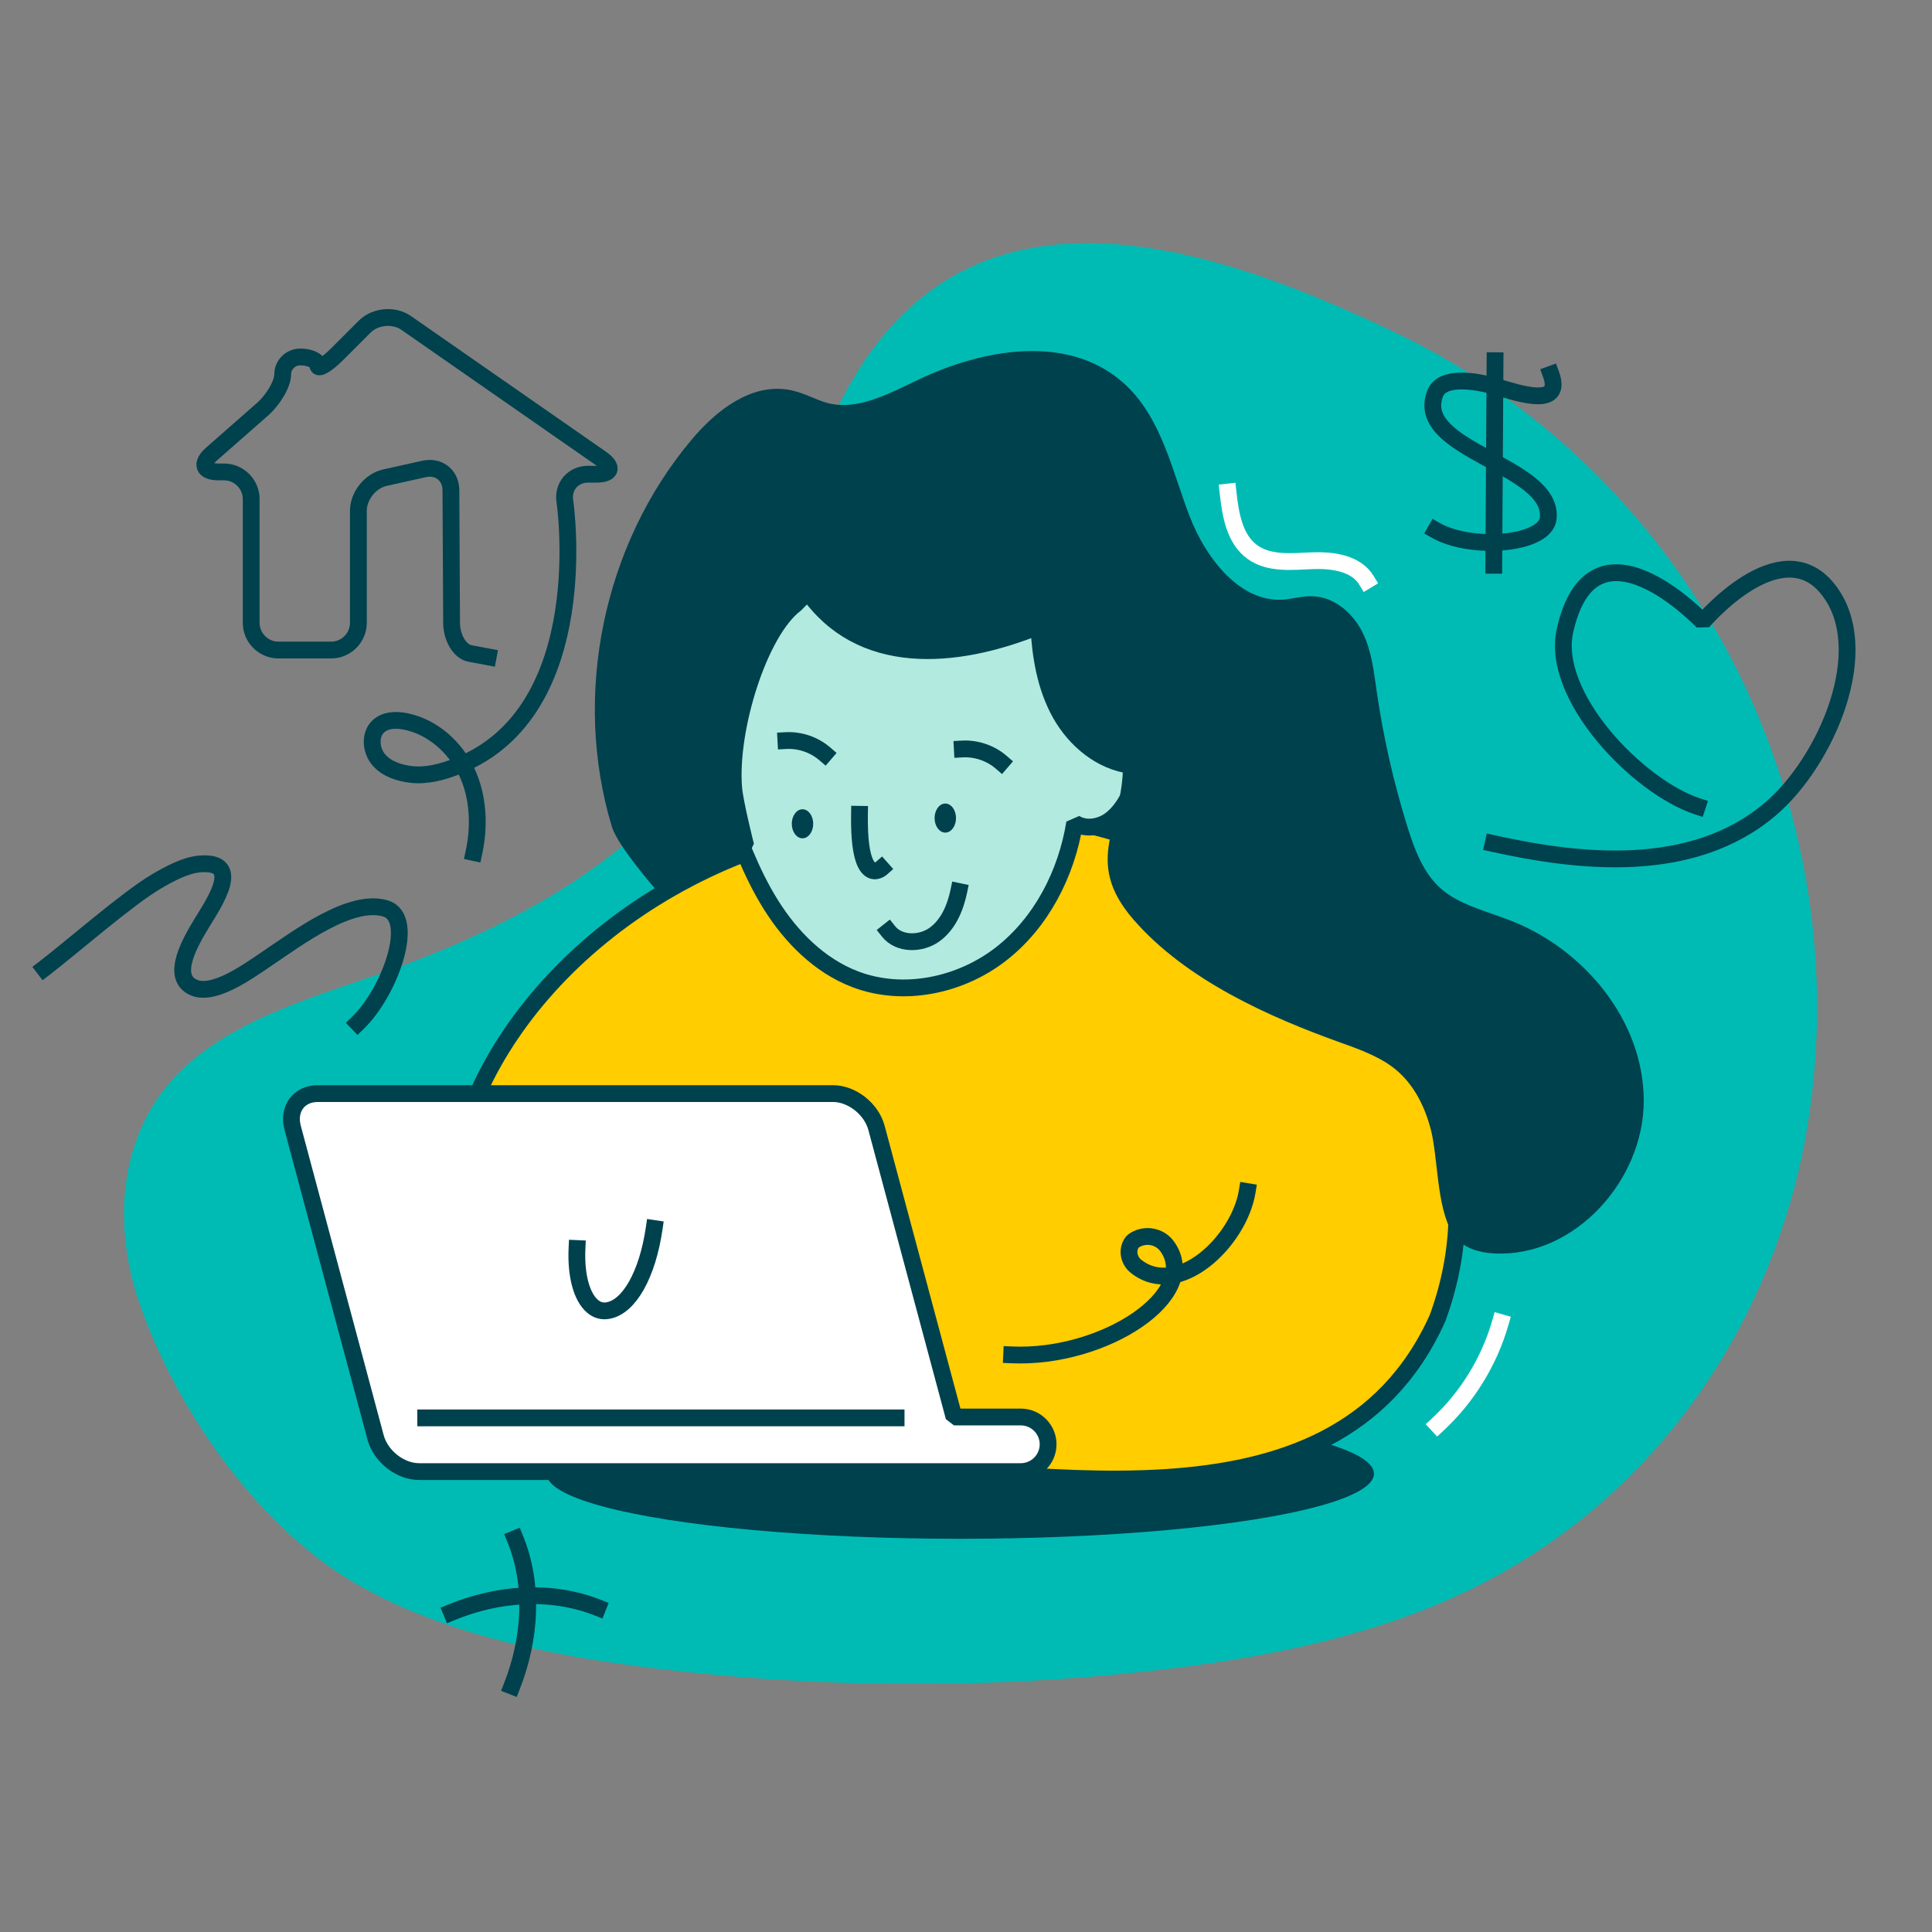
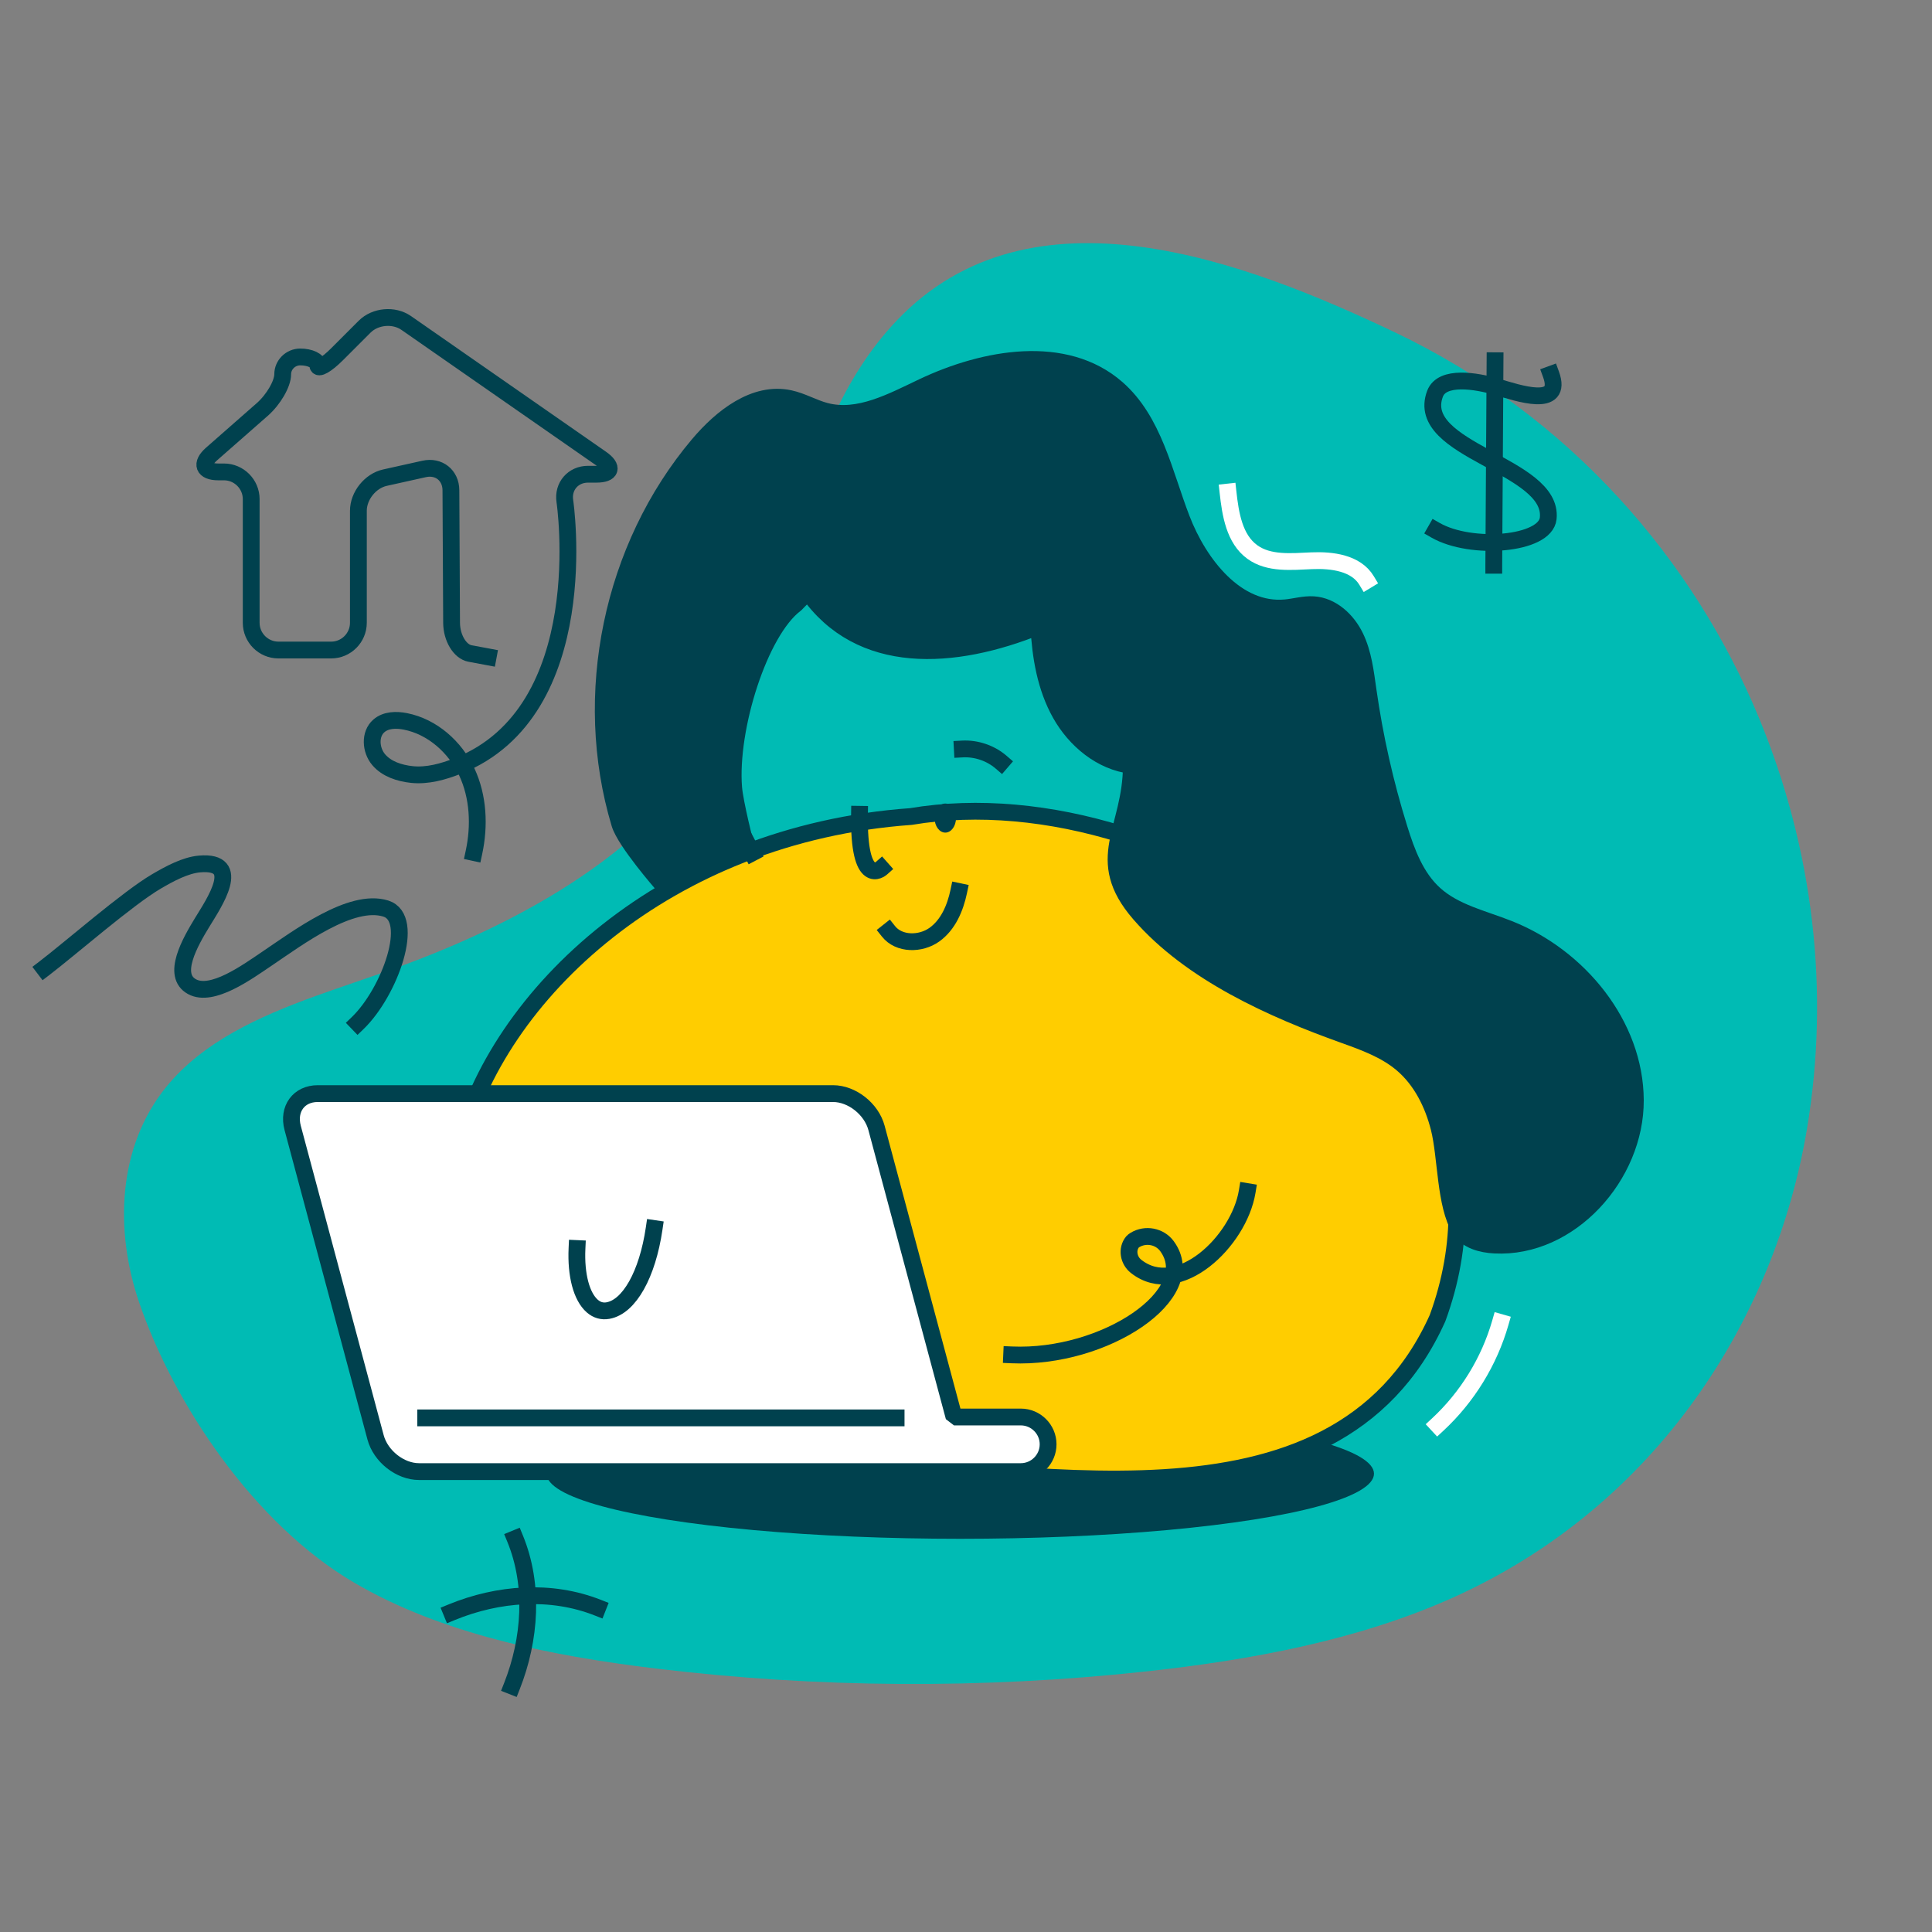
<svg xmlns="http://www.w3.org/2000/svg" id="Layer_1" viewBox="0 0 460 460">
  <rect x="0" y="0" width="460" height="460" fill="#808080" stroke="none" />
  <defs>
    <style>.cls-1{fill:#b3eadf;}.cls-1,.cls-2,.cls-3,.cls-4,.cls-5,.cls-6{stroke-linecap:square;stroke-linejoin:bevel;stroke-width:4px;}.cls-1,.cls-2,.cls-3,.cls-4,.cls-6{stroke:#00414e;}.cls-7,.cls-2{fill:#00414e;}.cls-7,.cls-8{stroke-width:0px;}.cls-3{fill:#ffcd00;}.cls-4,.cls-5{fill:none;}.cls-5{stroke:#fff;}.cls-6{fill:#fff;}.cls-8{fill:#00bbb4;}</style>
  </defs>
  <path class="cls-8" d="M75.2,237.13c5.33-1.93,10.74-3.71,15.99-5.56,31.14-10.92,61.78-27.49,78.47-54.04,9.96-15.84,14.23-34.07,19.32-51.76,5.09-17.7,11.45-35.73,24.56-49.48,32.01-33.57,82.87-14.14,118.46,2.78,42.09,20.01,71.41,54.62,86.83,91.92,12.96,31.36,16.89,65.11,11.39,97.86-7.52,44.77-35.41,89.66-84.52,111.64-22.38,10.01-47.82,14.77-73.2,17.51-38.56,4.16-77.86,3.92-116.33-.73-25.38-3.07-51.13-8.3-71.86-20.46-23.69-13.88-42.91-42.4-51.23-66.86-5.8-17.05-5.1-36.96,6.56-51.24,8.7-10.64,21.87-16.62,35.57-21.59Z" />
  <ellipse class="cls-7" cx="228.64" cy="350.88" rx="98.5" ry="15.5" />
  <path class="cls-3" d="M216.88,194.41c-115.77,8.31-163.46,151.93-23.93,153.59,50.32.6,124.57,20.93,149.32-34.15,25.74-70.21-61.58-130.2-125.39-119.44Z" />
-   <path class="cls-1" d="M172.57,190.58c3.07,8.53,6.17,17.14,10.98,24.83,4.81,7.68,11.54,14.47,20.01,17.72,11.44,4.39,24.98,1.58,34.68-5.92,9.69-7.5,15.68-19.18,17.63-31.28,2.44,1.64,5.87,1.12,8.28-.56,2.41-1.68,3.98-4.31,5.25-6.96,3.4-7.08,1.18-15.03.18-19.03-3.96-15.86-9.87-33.78-23.82-42.3-6.25-3.81-13.55-5.5-20.76-6.76-6.85-1.19-13.77-2.05-20.7-2.57-6.06-.45-12.38-.61-17.96,1.8-9.75,4.21-14.76,15.04-17.48,25.31-2.71,10.24-3.87,20.87-3.74,31.46l7.45,14.27Z" />
+   <path class="cls-1" d="M172.57,190.58l7.45,14.27Z" />
  <path class="cls-6" d="M243.07,337.38h-15.93s-18.45-68.84-18.45-68.84c-1.21-4.51-5.84-8.16-10.35-8.16h-122.68c-4.51,0-7.18,3.65-5.98,8.16l19.74,73.68c1.21,4.51,5.84,8.16,10.35,8.16h143.28c3.58,0,6.5-2.93,6.5-6.5s-2.92-6.5-6.5-6.5Z" />
  <path class="cls-4" d="M10.51,230.58c6.26-4.78,19.92-16.73,26.74-20.72,3.13-1.83,6.88-3.86,10.26-4.15,10.46-.91,3.42,9.32.61,13.94-2.84,4.66-7.39,12.58-2.39,15.28,4.76,2.58,13.01-3.42,17.77-6.63,7.53-5.08,20.1-14.54,28.34-11.98,7.33,2.28.94,19.92-6.67,27.26" />
-   <path class="cls-4" d="M355.51,200.84c19.84,4.38,47.17,7.86,66.08-8.27,13.16-11.23,25.02-38.1,13.59-52.34-11.28-14.05-29.76,7.81-29.76,7.81,0,0-26.11-27.62-32.8,2.08-3.51,15.59,17.32,37.18,31.51,41.86" />
  <path class="cls-4" d="M137.38,297.27c-.29,6.33,1.07,11.45,3.64,13.7,1.1.96,2.36,1.32,3.75,1.07,5.06-.91,9.37-8.58,10.98-19.53" />
  <path class="cls-4" d="M204.64,193.88c-.27,17.72,5.21,12.86,5.21,12.86" />
  <path class="cls-4" d="M211.55,221.75c2.5,3.15,7.64,3.13,10.92.79,3.28-2.34,4.97-6.34,5.8-10.28" />
  <ellipse class="cls-7" cx="225.07" cy="194.78" rx="2.55" ry="3.46" />
-   <ellipse class="cls-7" cx="191.07" cy="196.14" rx="2.55" ry="3.46" />
  <path class="cls-4" d="M240.87,322.59c22.11.98,45.38-14.49,36.97-25.9-1.74-2.36-5.08-2.98-7.59-1.47-.26.16-.47.31-.58.44-1.46,1.77-.98,4.44.83,5.86,10.03,7.89,24.5-5.96,26.45-17.81" />
  <path class="cls-4" d="M122.65,366.35c4.55,11.09,3.64,23.95-.76,35.1" />
  <path class="cls-4" d="M107.51,383.88c11.09-4.56,23.65-5.5,34.81-1.11" />
  <path class="cls-4" d="M238.37,181.48c-2.53-2.18-5.92-3.33-9.25-3.15" />
-   <path class="cls-4" d="M196.37,179.48c-2.53-2.18-5.92-3.33-9.25-3.15" />
  <path class="cls-5" d="M292.38,117.15c.58,5.28,1.51,11.2,5.82,14.3,3.94,2.84,9.27,2.27,14.13,2.06,4.85-.21,10.53.53,13.04,4.7" />
  <path class="cls-4" d="M116.23,156.4l-4.34-.81c-2.39-.45-4.35-3.72-4.37-7.29l-.16-31.58c-.02-3.56-2.88-5.84-6.36-5.07l-9.35,2.08c-3.48.77-6.32,4.32-6.32,7.88v26.68c0,3.56-2.91,6.48-6.48,6.48h-12.56c-3.56,0-6.48-2.91-6.48-6.48v-29.45c0-3.56-2.91-6.48-6.48-6.48h-1.34c-3.56,0-4.29-1.92-1.61-4.27l12.06-10.59c2.68-2.35,4.87-6.13,4.87-8.39s1.88-4.12,4.18-4.12,4.18.89,4.18,1.97c0,1.08,2.06-.09,4.58-2.61l6.57-6.57c2.52-2.52,6.97-2.92,9.9-.88l46.44,32.31c2.92,2.03,2.4,3.7-1.16,3.7h-1.99c-3.56,0-6.05,2.88-5.52,6.41,0,0,7.48,50.06-25.52,63.06-3.44,1.36-7.24,2.42-10.91,2.03-2.95-.32-6.01-1.29-7.92-3.56-1.91-2.27-2.17-6.08.07-8.02,1.67-1.46,4.15-1.5,6.32-1.07,6.42,1.27,11.83,6.1,14.61,12.02,2.77,5.93,3.08,12.82,1.7,19.21" />
  <path class="cls-4" d="M369.28,89.11c3.02,8.26-7.97,4.44-12.87,3-4.93-1.45-13.07-2.81-14.74,1.65-5.11,13.59,28.32,16.89,26.95,29.67-.68,6.3-18.37,7.65-26.79,2.84" />
  <path class="cls-4" d="M355.96,85.89s-.3,46.24-.3,48.7" />
  <path class="cls-5" d="M357.24,314.88c-2.65,9.27-7.89,17.78-14.96,24.33" />
  <line class="cls-4" x1="213.36" y1="337.59" x2="101.36" y2="337.59" />
  <path class="cls-2" d="M192.35,140.87c12.44,17.87,34.81,16.4,54.99,8.22.37,7.22,1.6,14.56,5.14,20.86s9.72,11.43,16.89,12.29c-.01,15.36-9.38,22.25,1.99,35.36,12.2,14.06,31.63,22.72,48.65,28.81,4.86,1.74,9.84,3.55,13.79,6.88,4.57,3.86,7.37,9.48,8.84,15.27,1.74,6.83,1.38,18.37,4.99,24.16,1.66,2.66,5.11,3.56,8.25,3.72,17.92.92,33.58-16.55,33.49-34.5-.08-17.94-13.46-34.17-30.14-40.78-6.1-2.42-12.86-3.88-17.72-8.3-4.42-4.02-6.6-9.89-8.37-15.59-3.35-10.74-5.83-21.76-7.41-32.9-.62-4.34-1.12-8.8-3.04-12.75-1.91-3.95-5.58-7.37-9.96-7.64-2.23-.14-4.42.53-6.65.74-11.64,1.09-20.57-10.3-24.76-21.22-4.2-10.92-6.6-23.36-15.41-31.05-12.31-10.74-31.47-7.33-46.23-.32-7.33,3.48-15.23,7.81-23.08,5.78-2.93-.76-5.6-2.38-8.57-3.02-8.34-1.81-16.22,4.44-21.73,10.96-20.67,24.48-27.96,59.6-18.74,90.28,1.27,4.23,10,14.24,10,14.24l20-9s-2.6-10.22-2.88-13.83c-1.12-14.17,6.16-37.24,14.72-43.68l2.94-3Z" />
</svg>